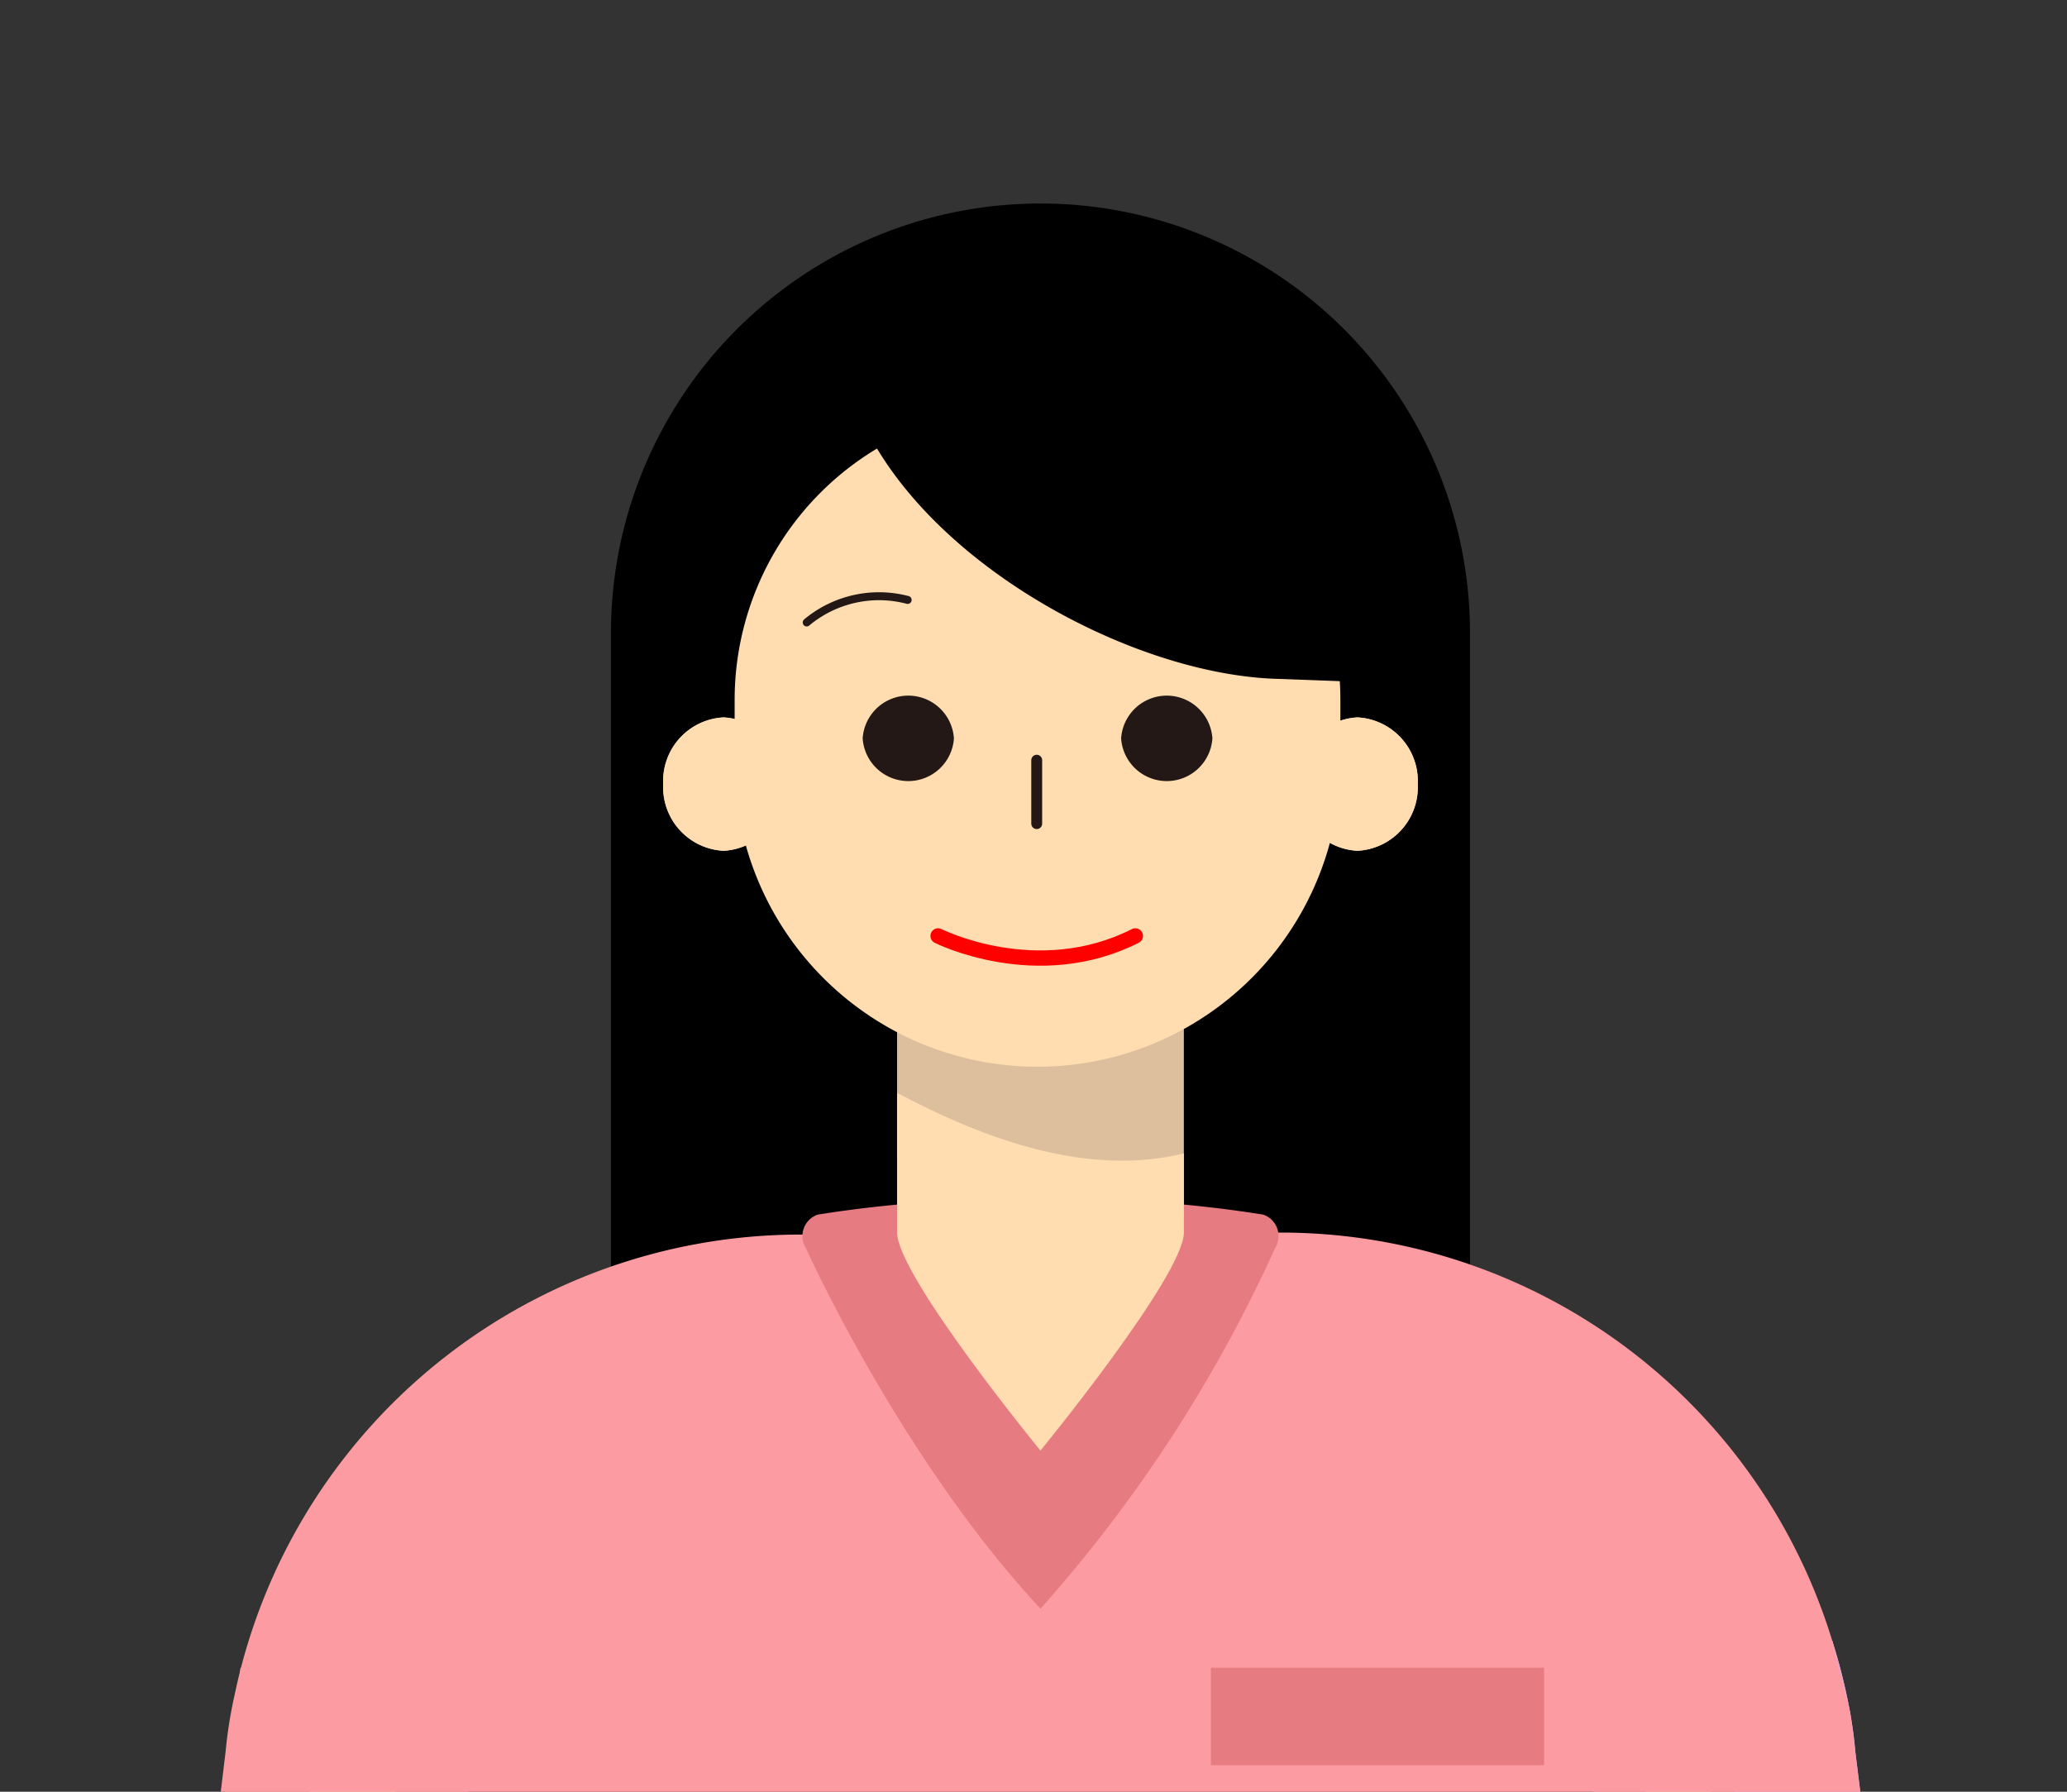
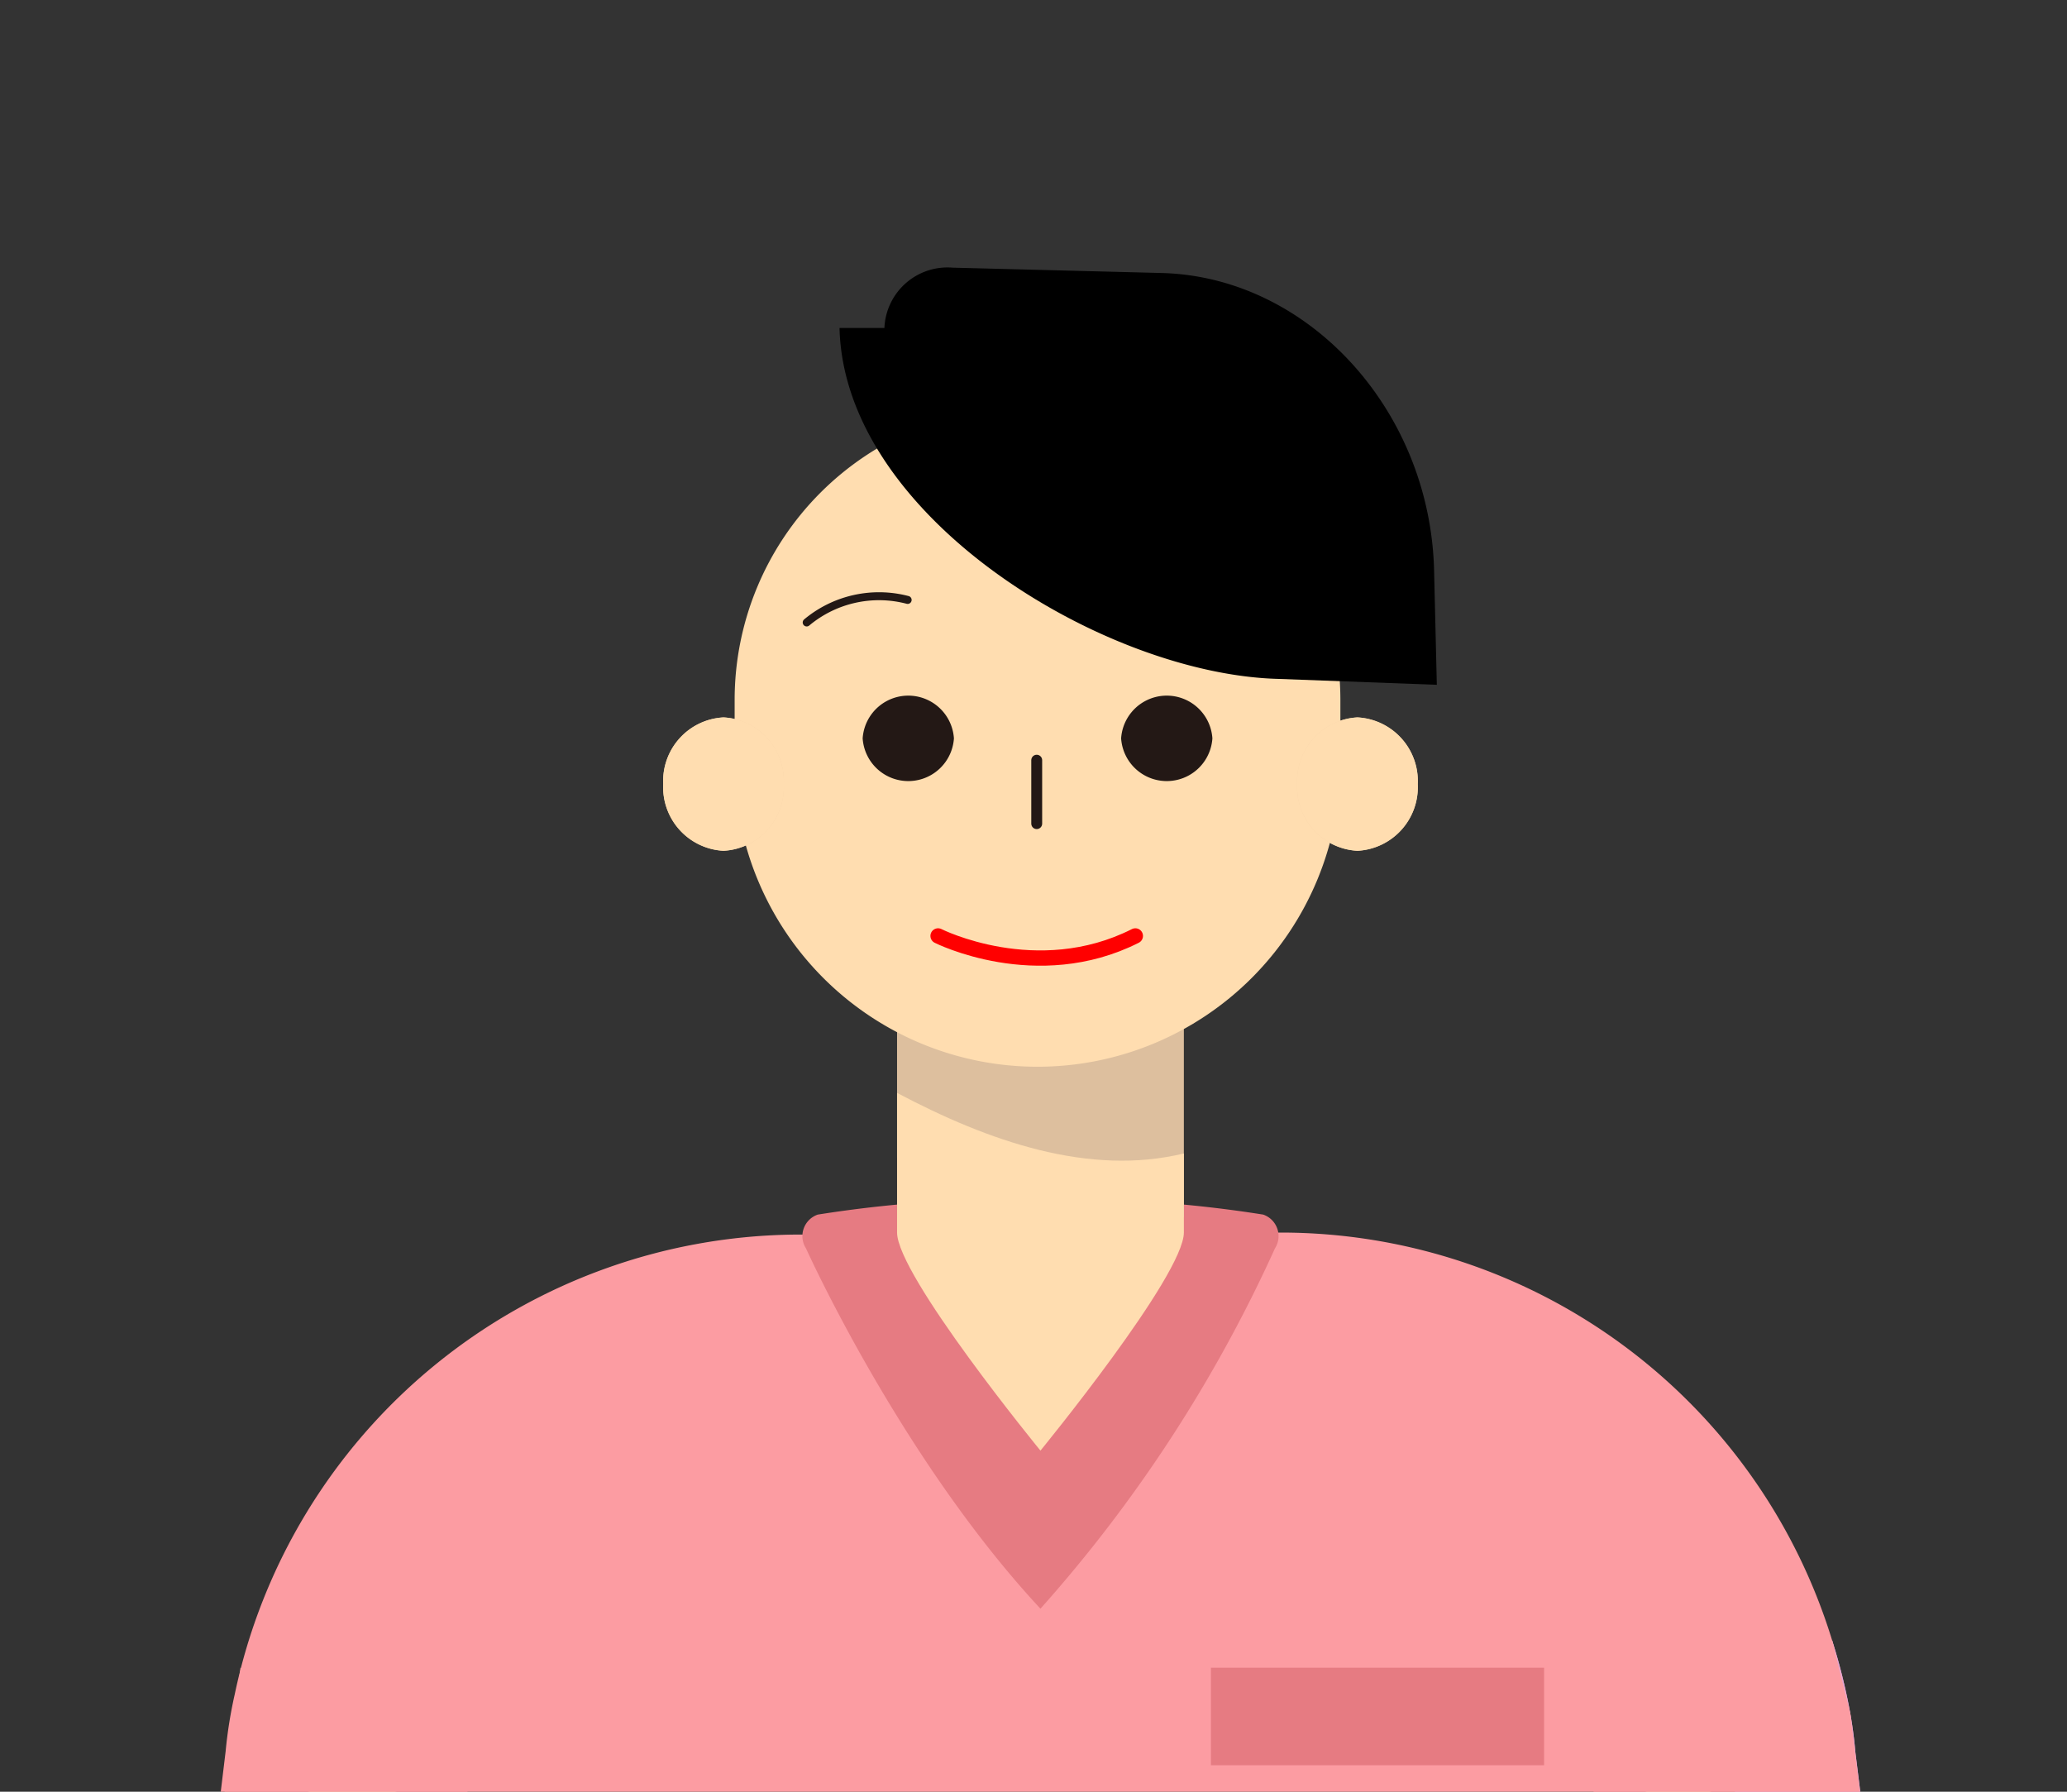
<svg xmlns="http://www.w3.org/2000/svg" width="135" height="117" viewBox="0 0 135 117">
  <rect x="0" y="0" width="135" height="117" fill="#333333" stroke="none" />
  <defs>
    <clipPath id="clip-path">
      <rect id="長方形_266" data-name="長方形 266" width="135" height="117" transform="translate(17.523 16.2)" fill="#fff" stroke="#707070" stroke-width="1" />
    </clipPath>
    <clipPath id="clip-path-2">
      <rect id="長方形_254" data-name="長方形 254" width="139.476" height="355.752" fill="none" />
    </clipPath>
  </defs>
  <g id="マスクグループ_9" data-name="マスクグループ 9" transform="translate(-17.523 -16.2)" clip-path="url(#clip-path)">
    <g id="グループ_371" data-name="グループ 371" transform="translate(28.131 29.488)">
      <g id="グループ_346" data-name="グループ 346" clip-path="url(#clip-path-2)">
-         <path id="パス_1130" data-name="パス 1130" d="M14.187,98.074H70.293V28.054a28.053,28.053,0,1,0-56.106,0Z" transform="translate(15.108 0)" />
        <path id="パス_1131" data-name="パス 1131" d="M48.308,181.072H5.675c0-8.435,5.639-15.619,13.3-16.941l29.332-5.067Z" transform="translate(6.044 169.394)" fill="#ccc" />
        <line id="線_60" data-name="線 60" x2="2.575" y2="3.521" transform="translate(21.563 334.378)" fill="none" stroke="#000" stroke-linecap="round" stroke-miterlimit="10" stroke-width="2.206" />
        <line id="線_61" data-name="線 61" x2="2.575" y2="3.521" transform="translate(29.176 331.948)" fill="none" stroke="#000" stroke-linecap="round" stroke-miterlimit="10" stroke-width="2.206" />
        <path id="パス_1132" data-name="パス 1132" d="M29.251,181.072H71.884c0-8.435-5.639-15.619-13.3-16.941l-29.332-5.067Z" transform="translate(31.151 169.394)" fill="#ccc" />
        <line id="線_62" data-name="線 62" x1="2.575" y2="3.521" transform="translate(90.614 334.378)" fill="none" stroke="#000" stroke-linecap="round" stroke-miterlimit="10" stroke-width="2.206" />
        <line id="線_63" data-name="線 63" x1="2.575" y2="3.521" transform="translate(83.001 331.948)" fill="none" stroke="#000" stroke-linecap="round" stroke-miterlimit="10" stroke-width="2.206" />
        <path id="パス_1133" data-name="パス 1133" d="M80.3,97.935c-23.1-.147-46.205.39-69.31-1.716l8.431,99.348-.072.033L22.2,229.236H43.055V183.3l.074-.043V109.168c0-1.782,1.158-3.225,2.587-3.225s2.587,1.443,2.587,3.225v70.687c-.025.017-.05.033-.074.052v49.329H69.084l6.259-73.772c.027-.031.056-.062.083-.1Z" transform="translate(11.703 102.467)" fill="#e2a6d6" />
        <path id="パス_1134" data-name="パス 1134" d="M17.891,184.348H38.745V138.372a183.767,183.767,0,0,1-23.708,12.34Z" transform="translate(16.013 147.358)" fill="#ce8ec2" />
        <path id="パス_1135" data-name="パス 1135" d="M82.1,89.854H10.414L11.529,103c23.1,2.106,46.205,1.571,69.308,1.72Z" transform="translate(11.09 95.689)" fill="#b26fa8" />
        <path id="パス_1136" data-name="パス 1136" d="M29.024,149.4v49.329H49.878l6.267-73.869A127.589,127.589,0,0,1,29.024,149.4" transform="translate(30.909 132.972)" fill="#ce8ec2" />
        <path id="パス_1137" data-name="パス 1137" d="M110.552,66.421c-.062-.768-.173-1.6-.326-2.482a38.363,38.363,0,0,0-1.179-4.749A37.665,37.665,0,0,0,73.074,32.543l-15.964.066-15.842.066a37.776,37.776,0,0,0-36.551,30,29.222,29.222,0,0,0-.6,3.748L.01,100.482l19.846,2.9.194,56.73H94.621L95.9,102.3l18.764-2.645Z" transform="translate(0.011 34.656)" fill="#fc9ca2" />
        <path id="パス_1138" data-name="パス 1138" d="M98.506,52.678c-.062-.768-.173-1.6-.326-2.482A38.362,38.362,0,0,0,97,45.447C73.58,82.178,46.364,120.615,11.322,146.367H82.575l1.276-58.014,18.764-2.645Z" transform="translate(12.057 48.398)" fill="#e2a6d6" />
        <path id="パス_1139" data-name="パス 1139" d="M19.258,60.315l-5.716,31.6-3.025-5.637,22.634,14.942c3.564,2.385.543,7.909-3.378,6.205-1.9-.842-26.638-11.673-27.844-12.208l-.019-4.32L1.764,58.787C2.3,46.069,20.927,47.674,19.258,60.315" transform="translate(1.879 53.252)" fill="#f7d3a9" />
        <path id="パス_1140" data-name="パス 1140" d="M15.349,74.575l29.6,4.132a2.958,2.958,0,0,1,.01,5.858L27.168,87.111c-7.471.122-13.563-4.08-12.92-10.888Z" transform="translate(15.124 79.418)" fill="#f7d3a9" />
        <path id="パス_1141" data-name="パス 1141" d="M35.781,58.223A92.979,92.979,0,0,0,51.093,34.7a1.486,1.486,0,0,0-.766-2.212,82.073,82.073,0,0,0-14.545-.993,82.073,82.073,0,0,0-14.545.993A1.486,1.486,0,0,0,20.47,34.7s6.158,13.684,15.312,23.526" transform="translate(21.566 33.537)" fill="#e67b82" />
        <path id="パス_1142" data-name="パス 1142" d="M41.967,43.569V21.226H23.236V39.711c5.988,3.093,12.553,5.319,18.731,3.857" transform="translate(24.745 22.604)" fill="#ddbf9e" />
        <path id="パス_1143" data-name="パス 1143" d="M23.236,28.126v9.113c0,2.812,9.365,14.246,9.365,14.246s9.367-11.434,9.367-14.246V32.08c-6.178,1.5-12.743-.783-18.731-3.954" transform="translate(24.745 29.953)" fill="#ffddb0" />
        <path id="パス_1144" data-name="パス 1144" d="M37.239,6.43h1.284A19.138,19.138,0,0,1,57.661,25.57v4.171a19.781,19.781,0,0,1-39.562,0V25.57A19.14,19.14,0,0,1,37.239,6.43" transform="translate(19.274 6.848)" fill="#ffddb0" />
        <path id="パス_1145" data-name="パス 1145" d="M23.715,20.607a4.162,4.162,0,0,1-3.938,4.355,4.162,4.162,0,0,1-3.938-4.355,4.162,4.162,0,0,1,3.938-4.355,4.162,4.162,0,0,1,3.938,4.355" transform="translate(16.868 17.307)" fill="#f7d3a9" />
        <path id="パス_1146" data-name="パス 1146" d="M43.767,20.607a4.162,4.162,0,0,1-3.938,4.355,4.162,4.162,0,0,1-3.938-4.355,4.162,4.162,0,0,1,3.938-4.355,4.162,4.162,0,0,1,3.938,4.355" transform="translate(38.222 17.307)" fill="#f7d3a9" />
        <path id="パス_1147" data-name="パス 1147" d="M23.715,20.607a4.162,4.162,0,0,1-3.938,4.355,4.162,4.162,0,0,1-3.938-4.355,4.162,4.162,0,0,1,3.938-4.355,4.162,4.162,0,0,1,3.938,4.355" transform="translate(16.868 17.307)" fill="#ffddb0" />
        <path id="パス_1148" data-name="パス 1148" d="M43.767,20.607a4.162,4.162,0,0,1-3.938,4.355,4.162,4.162,0,0,1-3.938-4.355,4.162,4.162,0,0,1,3.938-4.355,4.162,4.162,0,0,1,3.938,4.355" transform="translate(38.222 17.307)" fill="#ffddb0" />
        <path id="パス_1149" data-name="パス 1149" d="M36.284,18.353a2.987,2.987,0,0,0-5.961,0,2.987,2.987,0,0,0,5.961,0" transform="translate(32.292 16.574)" fill="#231815" />
        <path id="パス_1150" data-name="パス 1150" d="M28.109,18.353a2.987,2.987,0,0,0-5.961,0,2.987,2.987,0,0,0,5.961,0" transform="translate(23.586 16.574)" fill="#231815" />
        <path id="パス_1151" data-name="パス 1151" d="M20.378,14.15a7.368,7.368,0,0,1,6.593-1.472" transform="translate(21.701 13.209)" fill="none" stroke="#231815" stroke-linecap="round" stroke-miterlimit="10" stroke-width="0.52" />
        <path id="パス_1152" data-name="パス 1152" d="M39.158,14.284a8.911,8.911,0,0,0-8.1-1.03" transform="translate(33.076 13.502)" fill="none" stroke="#231815" stroke-linecap="round" stroke-miterlimit="10" stroke-width="0.628" />
        <path id="パス_1153" data-name="パス 1153" d="M24.533,23.162s6.443,3.254,12.885,0" transform="translate(26.126 24.666)" fill="none" stroke="red" stroke-linecap="round" stroke-miterlimit="10" stroke-width="0.998" />
        <path id="パス_1154" data-name="パス 1154" d="M48.975,175.008H7.187a2.536,2.536,0,0,1-2.536-2.534v-.217a2.536,2.536,0,0,1,2.536-2.536H48.975a2.535,2.535,0,0,1,2.534,2.536v.217a2.534,2.534,0,0,1-2.534,2.534" transform="translate(4.953 180.744)" fill="#b3b3b3" />
        <path id="パス_1155" data-name="パス 1155" d="M72.552,175.008H30.764a2.536,2.536,0,0,1-2.536-2.534v-.217a2.536,2.536,0,0,1,2.536-2.536H72.552a2.534,2.534,0,0,1,2.532,2.536v.217a2.534,2.534,0,0,1-2.532,2.534" transform="translate(30.061 180.744)" fill="#b3b3b3" />
        <rect id="長方形_253" data-name="長方形 253" width="21.76" height="6.37" transform="translate(68.48 95.613)" fill="#e67b82" />
        <path id="パス_1156" data-name="パス 1156" d="M60.427,29.27l-10.356-.386c-11.3-.289-28.364-10.55-28.655-22.917h2.932A4.123,4.123,0,0,1,28.806,2.03l13.643.349c9.585.246,17.556,8.954,17.8,19.448Z" transform="translate(22.807 2.16)" />
        <line id="線_64" data-name="線 64" y2="4.142" transform="translate(57.102 36.353)" fill="none" stroke="#231815" stroke-linecap="round" stroke-miterlimit="10" stroke-width="0.711" />
        <path id="パス_1157" data-name="パス 1157" d="M65.258,56.655,74.8,93.461l.252.973a5.627,5.627,0,0,1-5.292,7.013l-26.669.65a3.553,3.553,0,0,1-.847-7.013L68.3,89.36,63.26,97.343,48.615,62.255c-4.293-11.694,12.976-17.533,16.643-5.6" transform="translate(42.063 53.348)" fill="#f7d3a9" />
-         <path id="パス_1158" data-name="パス 1158" d="M78.569,93.285a2.925,2.925,0,0,1-2.926-2.926,16.631,16.631,0,0,0-33.262,0,2.927,2.927,0,0,1-5.854,0,22.484,22.484,0,0,1,44.968,0,2.925,2.925,0,0,1-2.926,2.926" transform="translate(38.899 72.284)" fill="#cc0606" />
        <path id="パス_1159" data-name="パス 1159" d="M51.946,78.064,43.5,79.645a3.533,3.533,0,1,1-1.264-6.953L50.7,71.2c4.5-.719,5.716,5.949,1.247,6.862" transform="translate(41.866 75.768)" fill="#f7d3a9" />
        <path id="パス_1160" data-name="パス 1160" d="M54.548,81.16,39.086,83.609a6.888,6.888,0,0,1-5.369-12.191l.458-.366c8.768-3.612,17.913-1.476,20.313,6.866Z" transform="translate(33.115 73.868)" fill="#f7d3a9" />
        <path id="パス_1161" data-name="パス 1161" d="M70.586,85.928,46.25,89.13,41.307,60.463,65.068,45.447,66.247,50.2Z" transform="translate(43.989 48.398)" fill="#fc9ca2" />
        <path id="パス_1162" data-name="パス 1162" d="M0,85.847l24.335,3.2L29.4,59.55,5.1,46.3Z" transform="translate(0 49.31)" fill="#fc9ca2" />
        <path id="パス_1163" data-name="パス 1163" d="M27.287,108.954v5.454a3.546,3.546,0,0,0,3.545,3.545h76.039a3.544,3.544,0,0,0,3.543-3.545V98.633c-22.367,16.829-54.343,14.783-83.128,10.321" transform="translate(29.059 105.038)" fill="#b7c6ce" />
        <path id="パス_1164" data-name="パス 1164" d="M110.416,119.791V82.308a3.544,3.544,0,0,0-3.545-3.543H30.831a3.543,3.543,0,0,0-3.543,3.543v47.8c28.785,4.462,60.761,6.509,83.128-10.321" transform="translate(29.06 83.88)" fill="#e6e6e6" />
        <path id="パス_1165" data-name="パス 1165" d="M108.97,96.55H28.735A1.448,1.448,0,0,1,27.287,95.1V87.942a1.448,1.448,0,0,1,1.448-1.448H108.97a1.448,1.448,0,0,1,1.448,1.448V95.1a1.448,1.448,0,0,1-1.448,1.448" transform="translate(29.059 92.111)" fill="#fff" />
        <line id="線_65" data-name="線 65" x2="1.464" transform="translate(56.347 183.371)" fill="none" stroke="#b3b3b3" stroke-miterlimit="10" stroke-width="1.315" />
        <line id="線_66" data-name="線 66" x2="75.746" transform="translate(60.781 183.371)" fill="none" stroke="#b3b3b3" stroke-miterlimit="10" stroke-width="1.315" stroke-dasharray="1.439 1.439" />
        <line id="線_67" data-name="線 67" x2="1.464" transform="translate(138.012 183.371)" fill="none" stroke="#b3b3b3" stroke-miterlimit="10" stroke-width="1.315" />
        <line id="線_68" data-name="線 68" x2="83.128" transform="translate(56.347 177.993)" fill="none" stroke="red" stroke-miterlimit="10" stroke-width="1.315" />
        <line id="線_69" data-name="線 69" x2="83.128" transform="translate(56.347 189.235)" fill="none" stroke="red" stroke-miterlimit="10" stroke-width="1.315" />
        <path id="パス_1166" data-name="パス 1166" d="M61.442,95.142V85.372a3.1,3.1,0,0,0-3.1-3.1H46.029a3.1,3.1,0,0,0-3.1,3.1v21.8a3.1,3.1,0,0,0,3.1,3.1h.931A30.67,30.67,0,0,0,61.442,95.142" transform="translate(45.722 87.62)" fill="#158acc" />
-         <path id="パス_1167" data-name="パス 1167" d="M44.884,103.628H56.272a3.093,3.093,0,0,0,3.093-3.1V88.506a30.653,30.653,0,0,1-14.481,15.122" transform="translate(47.799 94.254)" fill="#229dd3" />
+         <path id="パス_1167" data-name="パス 1167" d="M44.884,103.628H56.272a3.093,3.093,0,0,0,3.093-3.1a30.653,30.653,0,0,1-14.481,15.122" transform="translate(47.799 94.254)" fill="#229dd3" />
        <path id="パス_1168" data-name="パス 1168" d="M32.142,104.385h-2.2l-1.1,1.908,1.1,1.908h2.2l1.1-1.908Z" transform="translate(30.711 111.164)" fill="#158acc" />
        <path id="パス_1169" data-name="パス 1169" d="M67.5,104.385H65.3l-1.1,1.908,1.1,1.908h2.2l1.1-1.908Z" transform="translate(68.369 111.164)" fill="#158acc" />
        <path id="パス_1170" data-name="パス 1170" d="M32.142,80.275h-2.2l-1.1,1.908,1.1,1.908h2.2l1.1-1.908Z" transform="translate(30.711 85.488)" fill="#158acc" />
        <path id="パス_1171" data-name="パス 1171" d="M67.5,80.275H65.3l-1.1,1.908,1.1,1.908h2.2l1.1-1.908Z" transform="translate(68.369 85.488)" fill="#158acc" />
      </g>
    </g>
  </g>
</svg>